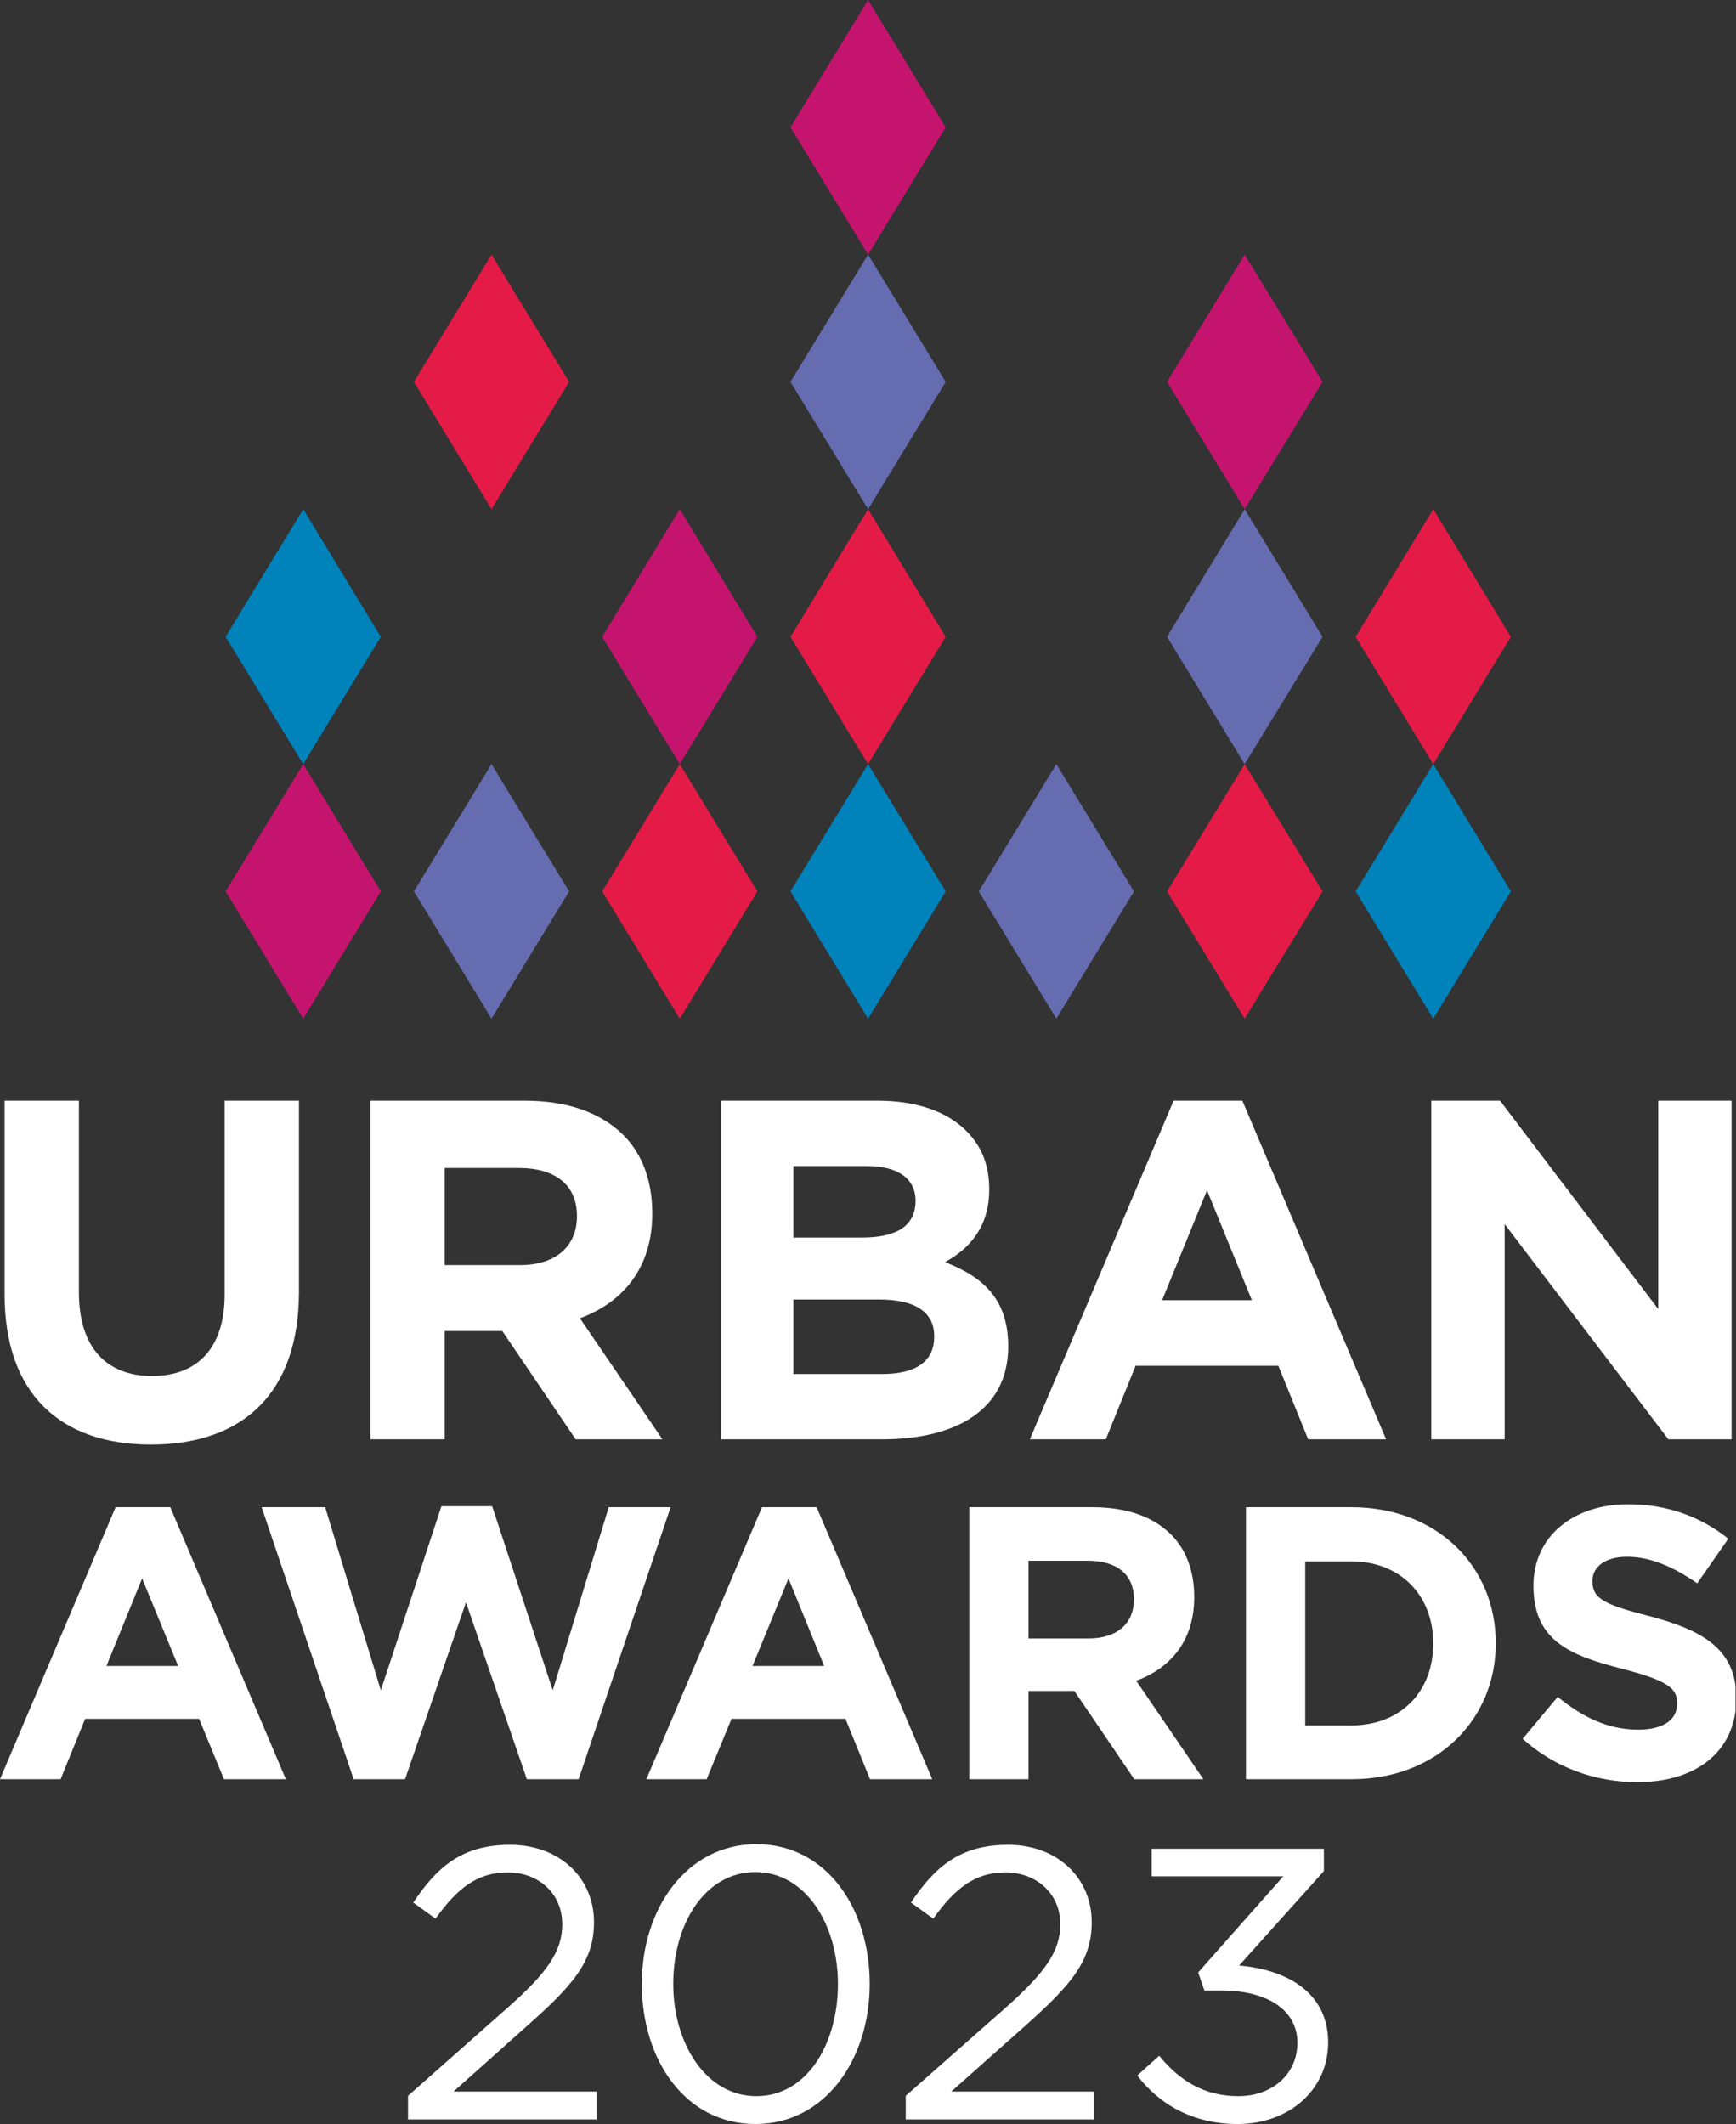
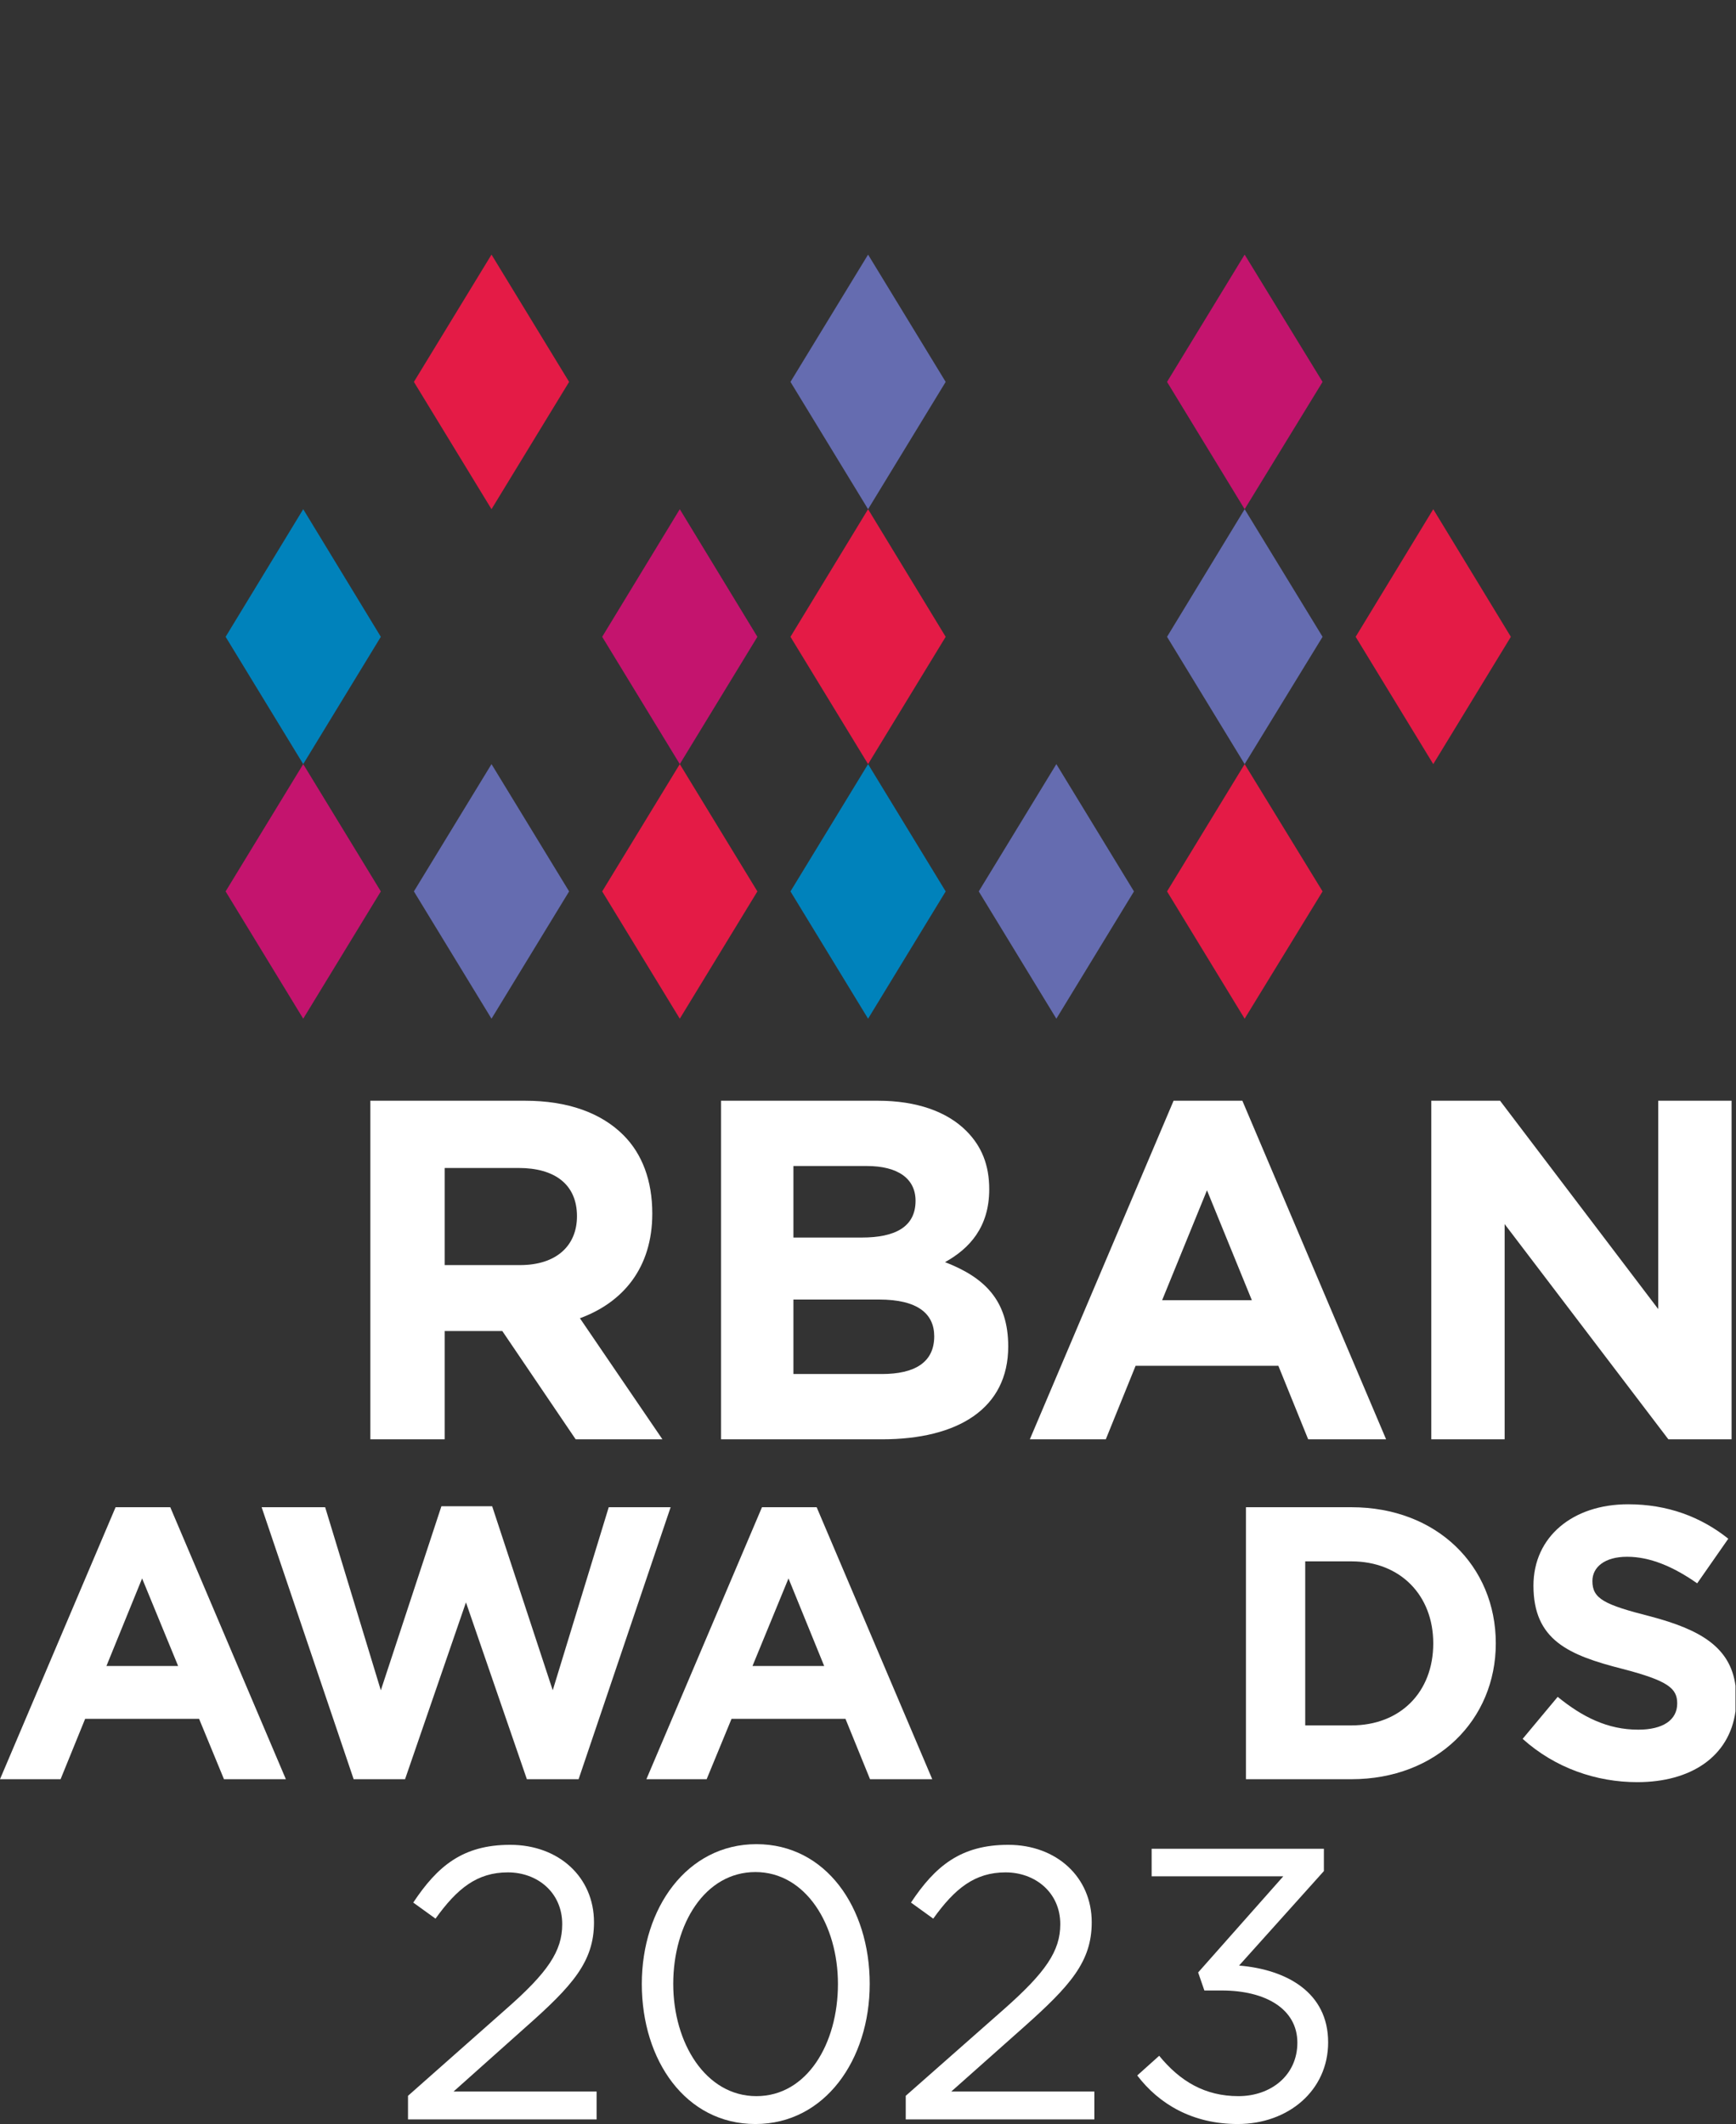
<svg xmlns="http://www.w3.org/2000/svg" width="224" height="274" viewBox="0 0 224 274" fill="none">
  <rect x="0" y="0" width="224" height="274" fill="#333333" stroke="none" />
  <g clip-path="url(#clip0_429_87)">
    <path fill-rule="evenodd" clip-rule="evenodd" d="M184.936 98.571L174.923 82.149L184.936 65.686L194.95 82.149L184.936 98.571Z" fill="#E41B46" />
    <path fill-rule="evenodd" clip-rule="evenodd" d="M63.42 65.686L53.406 49.264L63.42 32.843L73.434 49.264L63.42 65.686Z" fill="#E41B46" />
    <path fill-rule="evenodd" clip-rule="evenodd" d="M160.599 131.413L150.586 114.992L160.599 98.571L170.655 114.992L160.599 131.413Z" fill="#E41B46" />
    <path fill-rule="evenodd" clip-rule="evenodd" d="M87.715 131.413L77.701 114.992L87.715 98.571L97.728 114.992L87.715 131.413Z" fill="#E41B46" />
    <path fill-rule="evenodd" clip-rule="evenodd" d="M112.01 98.571L101.996 82.149L112.01 65.686L122.023 82.149L112.01 98.571Z" fill="#E41B46" />
    <path fill-rule="evenodd" clip-rule="evenodd" d="M63.42 131.413L53.406 114.992L63.42 98.571L73.434 114.992L63.42 131.413Z" fill="#656CB0" />
    <path fill-rule="evenodd" clip-rule="evenodd" d="M136.304 131.413L126.291 114.992L136.304 98.571L146.318 114.992L136.304 131.413Z" fill="#656CB0" />
    <path fill-rule="evenodd" clip-rule="evenodd" d="M160.599 98.571L150.586 82.149L160.599 65.686L170.655 82.149L160.599 98.571Z" fill="#656CB0" />
    <path fill-rule="evenodd" clip-rule="evenodd" d="M112.01 65.686L101.996 49.264L112.01 32.843L122.023 49.264L112.01 65.686Z" fill="#656CB0" />
    <path fill-rule="evenodd" clip-rule="evenodd" d="M39.125 131.413L29.111 114.992L39.125 98.571L49.139 114.992L39.125 131.413Z" fill="#C4146E" />
    <path fill-rule="evenodd" clip-rule="evenodd" d="M160.599 65.686L150.586 49.264L160.599 32.843L170.655 49.264L160.599 65.686Z" fill="#C4146E" />
    <path fill-rule="evenodd" clip-rule="evenodd" d="M87.715 98.571L77.701 82.149L87.715 65.686L97.728 82.149L87.715 98.571Z" fill="#C4146E" />
    <path fill-rule="evenodd" clip-rule="evenodd" d="M39.125 98.571L29.111 82.149L39.125 65.686L49.139 82.149L39.125 98.571Z" fill="#0082BB" />
-     <path fill-rule="evenodd" clip-rule="evenodd" d="M184.936 131.413L174.923 114.992L184.936 98.571L194.95 114.992L184.936 131.413Z" fill="#0082BB" />
    <path fill-rule="evenodd" clip-rule="evenodd" d="M112.01 131.413L101.996 114.992L112.01 98.571L122.023 114.992L112.01 131.413Z" fill="#0082BB" />
-     <path fill-rule="evenodd" clip-rule="evenodd" d="M112.01 32.843L101.996 16.421L112.01 0L122.023 16.421L112.01 32.843Z" fill="#C4146E" />
-     <path fill-rule="evenodd" clip-rule="evenodd" d="M0.592 166.965V141.994H10.183V166.711C10.183 173.821 13.732 177.503 19.605 177.503C25.436 177.503 28.985 173.948 28.985 167.007V141.994H38.576V166.626C38.576 179.873 31.182 186.349 19.478 186.349C7.774 186.349 0.592 179.789 0.592 166.965Z" fill="white" />
    <path fill-rule="evenodd" clip-rule="evenodd" d="M47.787 141.994H67.73C73.265 141.994 77.574 143.56 80.448 146.438C82.856 148.85 84.166 152.279 84.166 156.553C84.166 163.579 80.363 168.023 74.828 170.054L85.475 185.672H74.279L64.814 171.705H57.378V185.672H47.787V141.994ZM67.096 163.198C71.786 163.198 74.448 160.701 74.448 156.892C74.448 152.787 71.575 150.67 66.927 150.67H57.378V163.198H67.096Z" fill="white" />
    <path fill-rule="evenodd" clip-rule="evenodd" d="M93.039 141.994H113.277C118.263 141.994 122.192 143.391 124.685 145.888C126.671 147.877 127.643 150.289 127.643 153.421C127.643 158.331 125.065 161.082 121.939 162.817C126.967 164.764 130.093 167.684 130.093 173.694C130.093 181.693 123.629 185.672 113.784 185.672H93.039V141.994ZM111.207 159.643C115.474 159.643 118.136 158.289 118.136 154.903C118.136 152.067 115.897 150.416 111.841 150.416H102.376V159.643H111.207ZM113.784 177.249C118.009 177.249 120.545 175.768 120.545 172.382C120.545 169.462 118.39 167.642 113.446 167.642H102.376V177.249H113.784Z" fill="white" />
    <path fill-rule="evenodd" clip-rule="evenodd" d="M184.683 141.994H193.556L213.963 168.869V141.994H223.428V185.672H215.273L194.147 157.908V185.672H184.683V141.994Z" fill="white" />
    <path fill-rule="evenodd" clip-rule="evenodd" d="M14.915 194.433H21.971L36.886 229.519H28.9L25.689 221.731H10.986L7.817 229.519H0L14.915 194.433ZM22.985 214.917L18.337 203.617L13.732 214.917H22.985Z" fill="white" />
    <path fill-rule="evenodd" clip-rule="evenodd" d="M33.759 194.432H41.956L49.139 218.049L56.956 194.305H63.505L71.321 218.049L78.546 194.432H86.532L74.659 229.518H67.983L60.124 206.706L52.266 229.518H45.632L33.759 194.432Z" fill="white" />
    <path fill-rule="evenodd" clip-rule="evenodd" d="M98.32 194.433H105.376L120.291 229.519H112.263L109.094 221.731H94.391L91.18 229.519H83.405L98.32 194.433ZM106.348 214.917L101.742 203.617L97.095 214.917H106.348Z" fill="white" />
-     <path fill-rule="evenodd" clip-rule="evenodd" d="M125.065 194.433H140.952C145.389 194.433 148.811 195.66 151.093 197.945C153.036 199.892 154.093 202.643 154.093 206.029C154.093 211.658 151.05 215.171 146.614 216.822L155.276 229.519H146.36L138.628 218.134H132.713V229.519H125.065V194.433ZM140.445 211.362C144.206 211.362 146.318 209.373 146.318 206.325C146.318 203.024 144.037 201.331 140.318 201.331H132.713V211.362H140.445Z" fill="white" />
    <path fill-rule="evenodd" clip-rule="evenodd" d="M160.768 194.433H174.373C185.401 194.433 193.006 202.008 193.006 211.997C193.006 221.858 185.401 229.519 174.373 229.519H160.768V194.433ZM174.373 222.578C180.669 222.578 184.936 218.303 184.936 211.997C184.936 205.775 180.669 201.416 174.373 201.416H168.416V222.578H174.373Z" fill="white" />
    <path fill-rule="evenodd" clip-rule="evenodd" d="M196.471 224.313L200.992 218.895C204.161 221.477 207.414 223.128 211.386 223.128C214.555 223.128 216.414 221.9 216.414 219.742C216.414 217.795 215.231 216.821 209.4 215.298C202.386 213.52 197.865 211.573 197.865 204.548C197.865 198.242 202.936 194.052 210.076 194.052C215.146 194.052 219.456 195.66 223.005 198.495L218.991 204.251C215.907 202.093 212.907 200.823 209.949 200.823C207.034 200.823 205.471 202.178 205.471 203.955C205.471 206.241 206.992 207.002 212.992 208.526C219.372 210.219 223.259 212.462 223.935 217.456V220.757C223.132 226.64 218.146 229.899 211.259 229.899C205.978 229.899 200.654 228.079 196.471 224.313Z" fill="white" />
    <path fill-rule="evenodd" clip-rule="evenodd" d="M151.431 141.994H160.304L178.852 185.672H168.796L164.951 176.191H146.529L142.685 185.672H132.882L151.431 141.994ZM161.529 167.727L155.74 153.548L149.952 167.727H161.529Z" fill="white" />
    <path d="M52.646 270.36L65.279 259.187C70.687 254.447 72.546 251.696 72.546 248.225C72.546 244.12 69.335 241.538 65.533 241.538C61.561 241.538 58.984 243.612 56.195 247.506L53.322 245.432C56.449 240.734 59.702 237.983 65.828 237.983C72.124 237.983 76.645 242.173 76.645 247.971C76.645 253.05 73.898 256.14 67.814 261.515L58.519 269.81H76.983V273.407H52.646V270.36Z" fill="white" />
    <path d="M108.122 255.928C108.122 248.31 103.982 241.496 97.475 241.496C90.968 241.496 86.87 248.183 86.87 255.928C86.87 263.546 91.053 270.403 97.602 270.403C104.109 270.403 108.122 263.673 108.122 255.928ZM82.814 255.928C82.814 246.151 88.644 237.898 97.602 237.898C106.559 237.898 112.221 246.067 112.221 255.928C112.221 265.705 106.432 274 97.475 274C88.475 274 82.814 265.789 82.814 255.928Z" fill="white" />
    <path d="M116.869 270.36L129.544 259.187C134.91 254.447 136.811 251.696 136.811 248.225C136.811 244.12 133.558 241.538 129.755 241.538C125.784 241.538 123.206 243.612 120.418 247.506L117.545 245.432C120.671 240.734 123.967 237.983 130.093 237.983C136.347 237.983 140.868 242.173 140.868 247.971C140.868 253.05 138.121 256.14 132.079 261.515L122.742 269.81H141.206V273.407H116.869V270.36Z" fill="white" />
    <path d="M146.741 267.736L149.572 265.197C152.276 268.498 155.487 270.403 159.796 270.403C164.022 270.403 167.402 267.694 167.402 263.504C167.402 259.187 163.346 256.775 157.642 256.775H155.402L154.6 254.447L165.585 242.046H148.6V238.491H170.824V241.369L159.881 253.558C165.965 254.066 171.373 256.986 171.373 263.462C171.373 269.683 166.219 274 159.712 274C153.923 274 149.572 271.461 146.741 267.736Z" fill="white" />
  </g>
  <defs>
    <clipPath id="clip0_429_87">
      <rect width="224" height="274" fill="white" />
    </clipPath>
  </defs>
</svg>